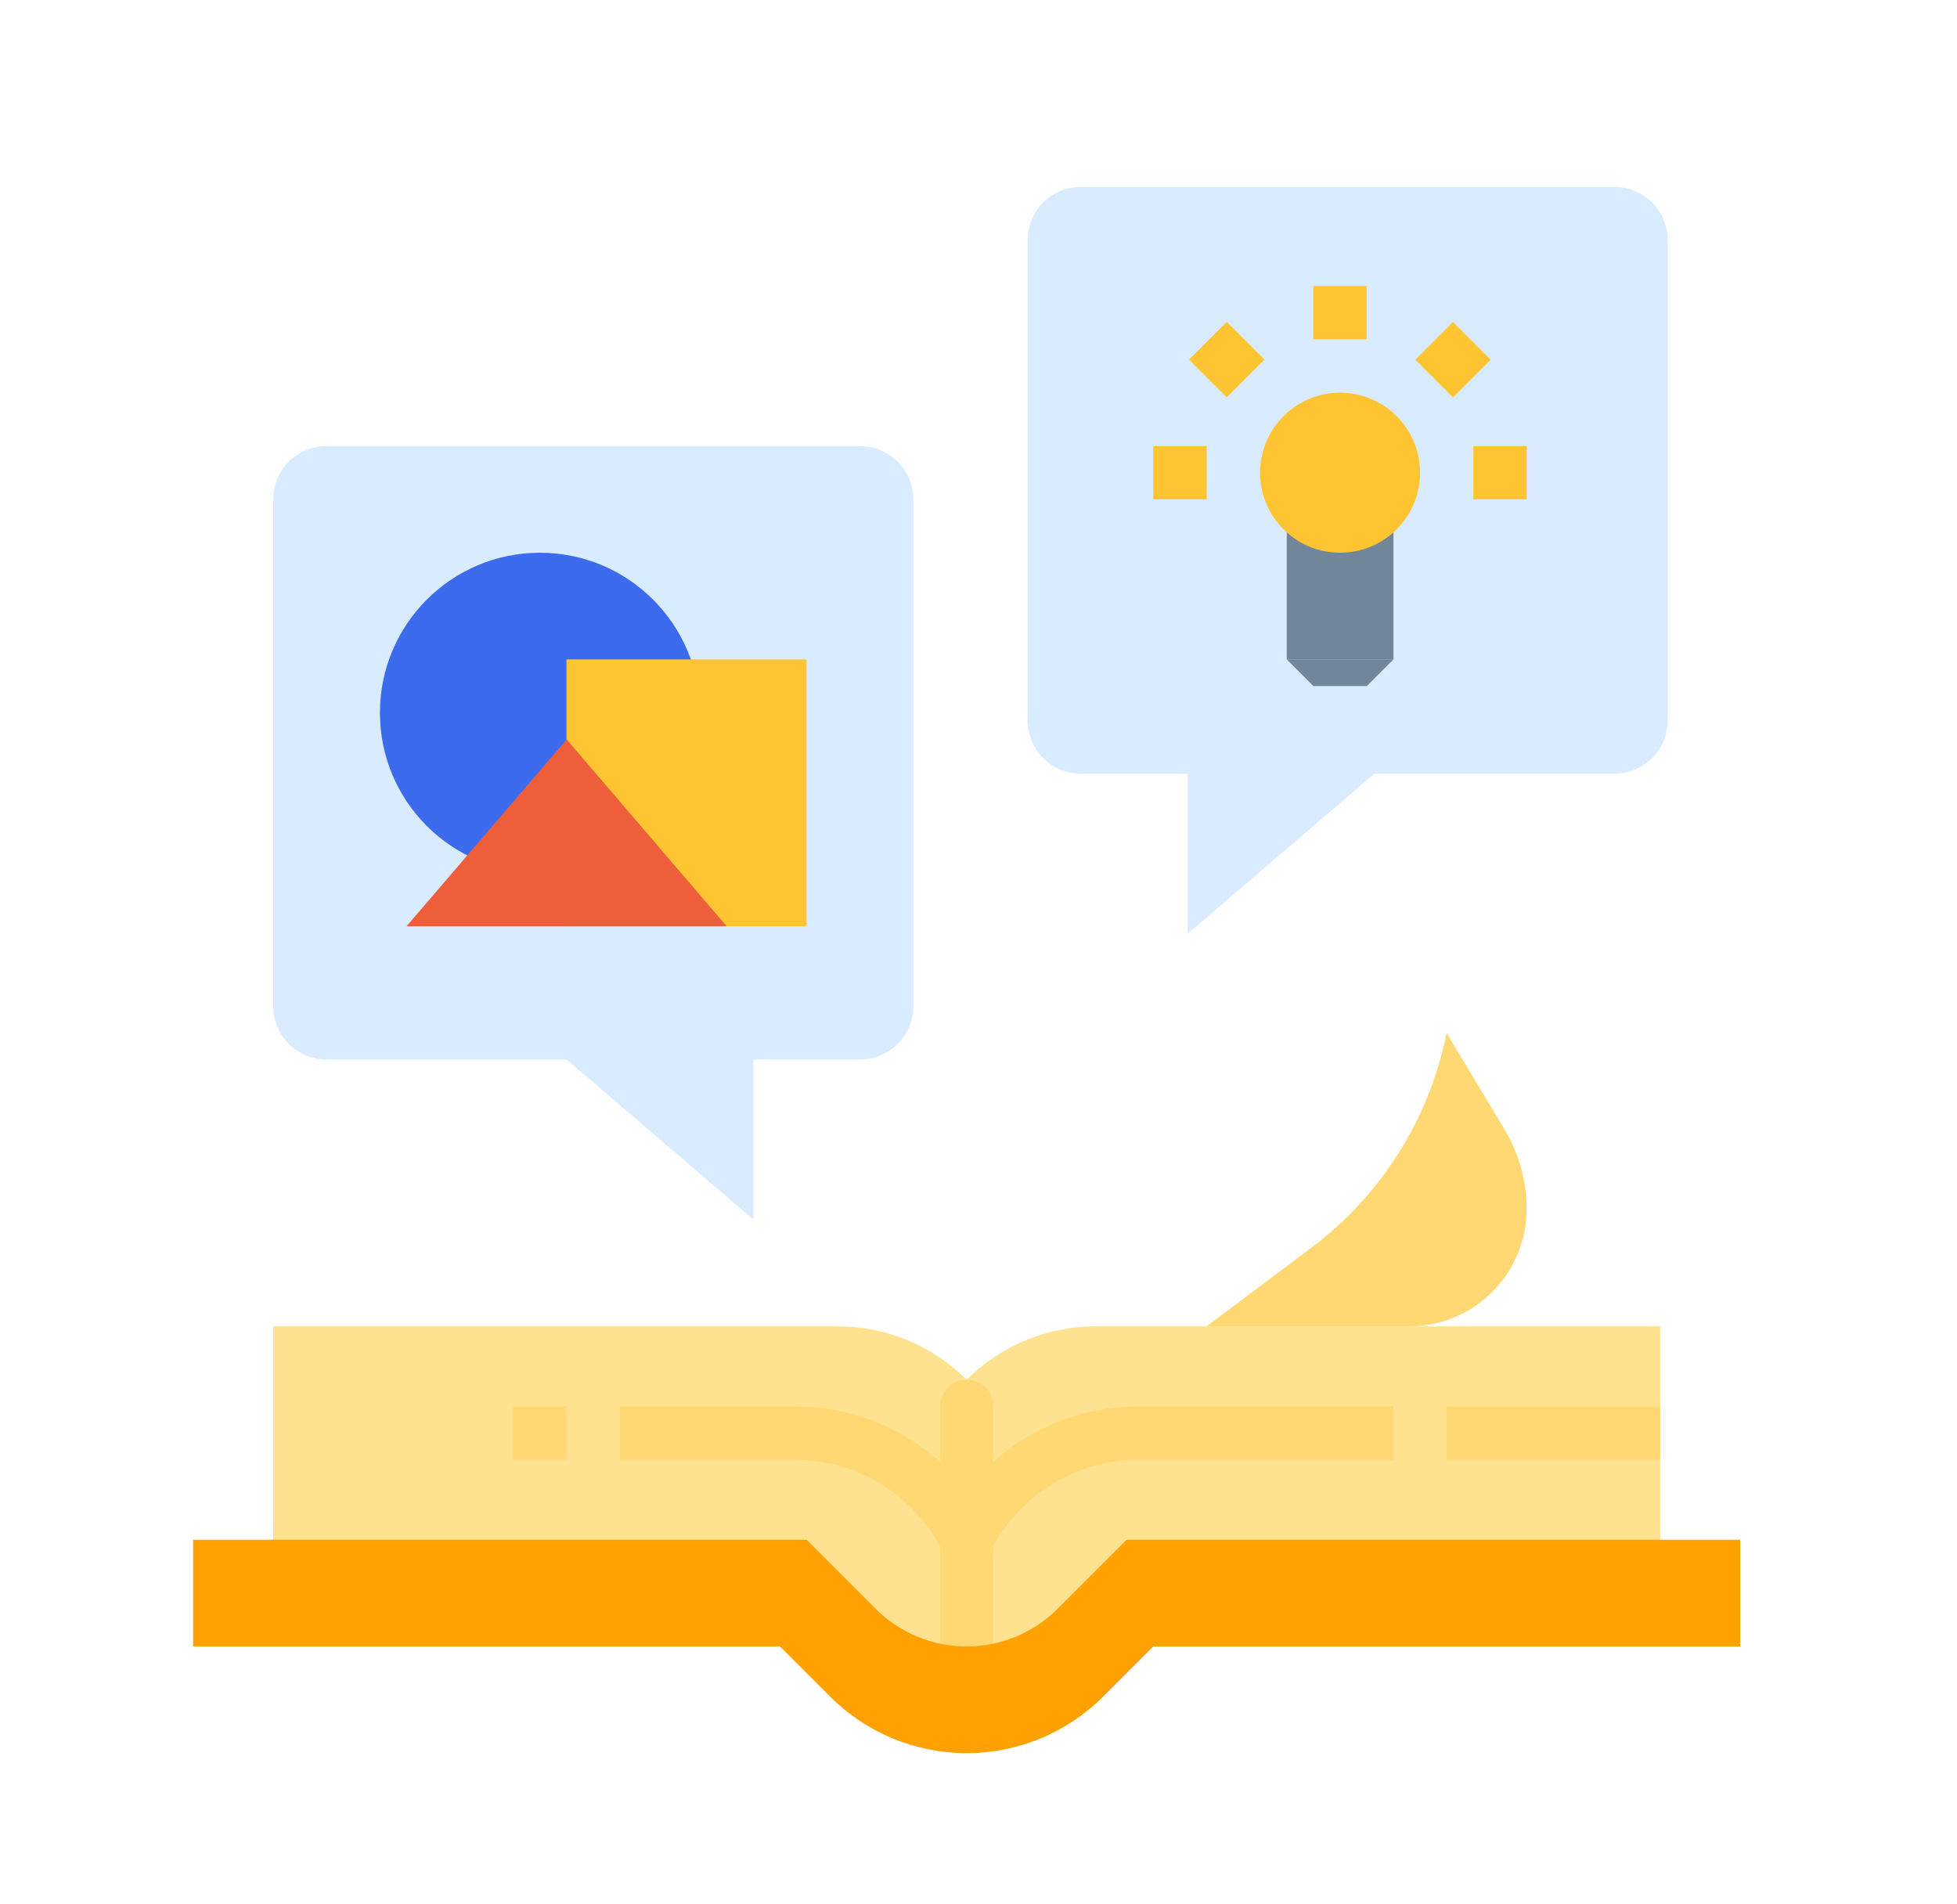
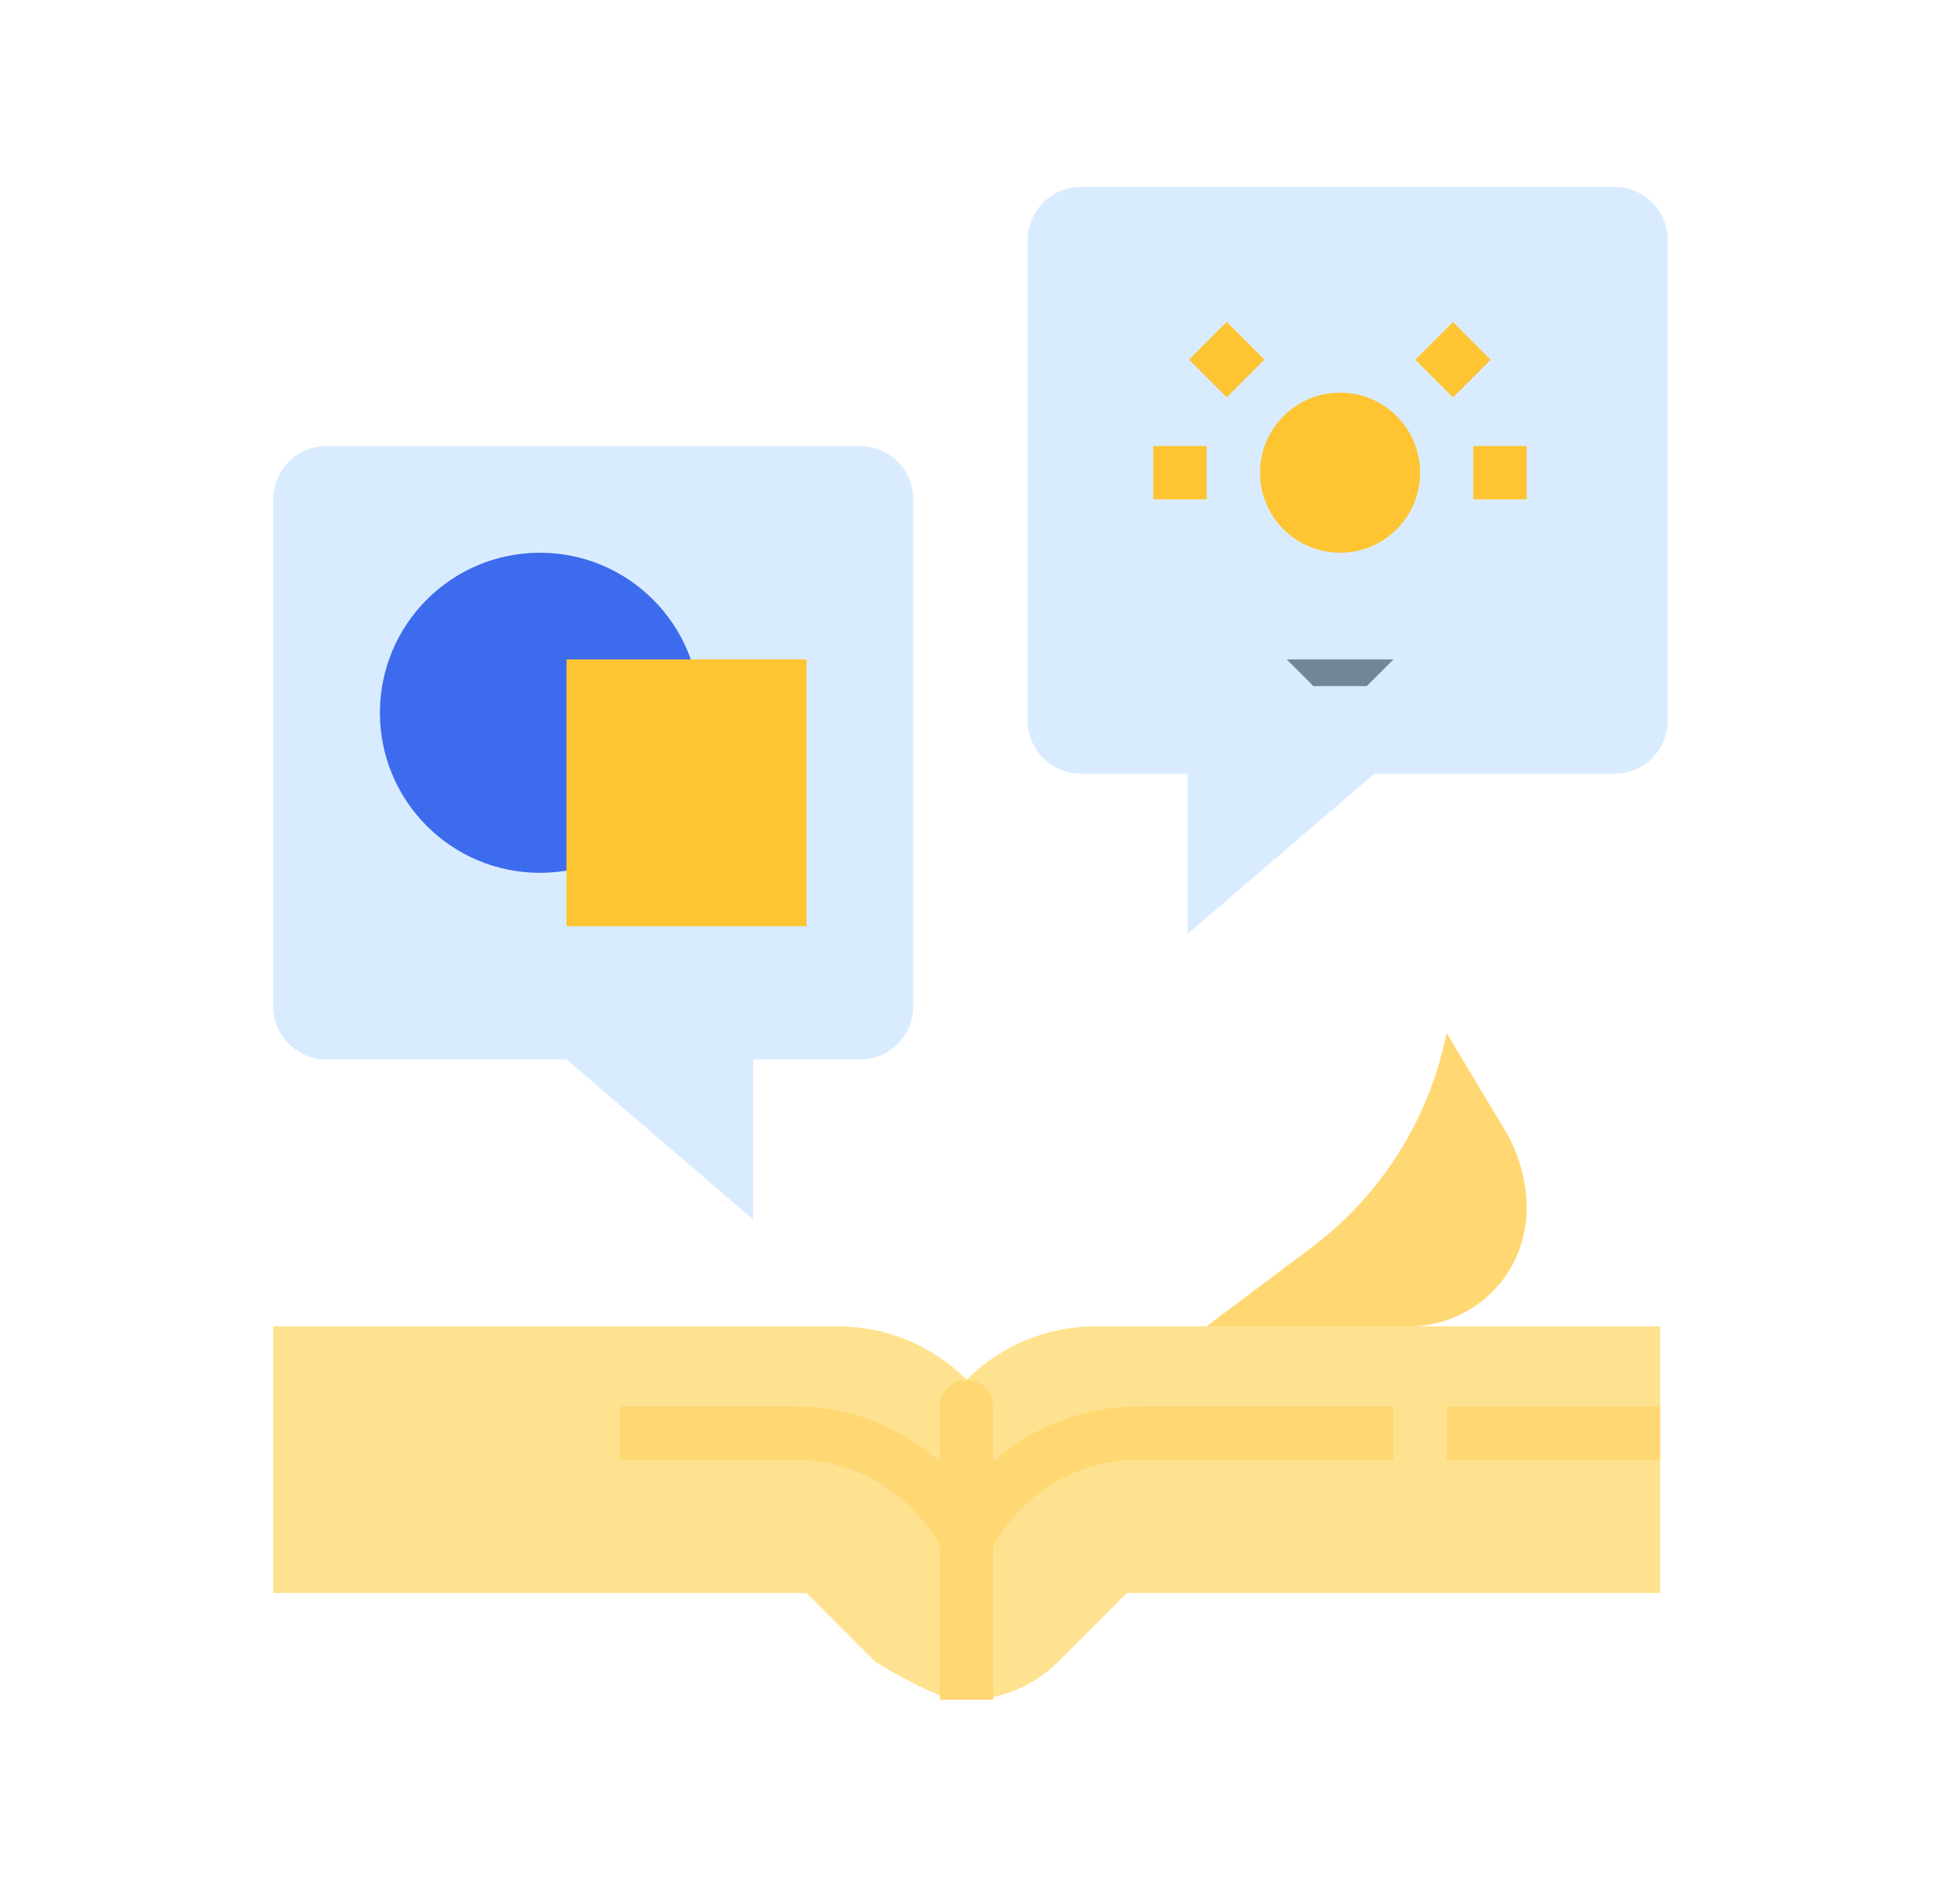
<svg xmlns="http://www.w3.org/2000/svg" width="37" height="36" viewBox="0 0 37 36" fill="none">
  <path d="M14.242 20.03H16.259C16.527 20.03 16.783 19.924 16.972 19.735C17.161 19.546 17.268 19.289 17.268 19.022V9.44C17.268 9.173 17.161 8.916 16.972 8.727C16.783 8.538 16.527 8.432 16.259 8.432H6.173C5.906 8.432 5.649 8.538 5.46 8.727C5.271 8.916 5.165 9.173 5.165 9.44V19.022C5.165 19.289 5.271 19.546 5.46 19.735C5.649 19.924 5.906 20.03 6.173 20.03H10.712L14.242 23.056V20.03Z" fill="#D9ECFF" />
  <path d="M10.208 16.5C11.879 16.5 13.234 15.146 13.234 13.475C13.234 11.804 11.879 10.449 10.208 10.449C8.537 10.449 7.183 11.804 7.183 13.475C7.183 15.146 8.537 16.5 10.208 16.5Z" fill="#3D6BED" />
-   <path d="M31.388 30.116V25.073H20.711C20.259 25.073 19.811 25.162 19.393 25.335C18.976 25.509 18.596 25.762 18.276 26.082C17.956 25.762 17.577 25.509 17.159 25.335C16.741 25.162 16.294 25.073 15.841 25.073H5.165V30.116H15.251L16.555 31.42C16.781 31.646 17.049 31.826 17.345 31.948C17.64 32.07 17.956 32.133 18.276 32.133C18.922 32.133 19.541 31.877 19.998 31.42L21.302 30.116H31.388Z" fill="#FFE28F" />
-   <path d="M9.702 26.586H10.71V27.595H9.702V26.586Z" fill="#FFD873" />
+   <path d="M31.388 30.116V25.073H20.711C20.259 25.073 19.811 25.162 19.393 25.335C18.976 25.509 18.596 25.762 18.276 26.082C17.956 25.762 17.577 25.509 17.159 25.335C16.741 25.162 16.294 25.073 15.841 25.073H5.165V30.116H15.251L16.555 31.42C17.64 32.07 17.956 32.133 18.276 32.133C18.922 32.133 19.541 31.877 19.998 31.42L21.302 30.116H31.388Z" fill="#FFE28F" />
  <path d="M18.779 27.631V26.586C18.779 26.453 18.726 26.324 18.632 26.23C18.537 26.135 18.409 26.082 18.275 26.082C18.142 26.082 18.013 26.135 17.919 26.23C17.824 26.324 17.771 26.453 17.771 26.586V27.631C17.011 26.955 16.029 26.583 15.011 26.586H11.72V27.595H15.011C15.576 27.593 16.131 27.744 16.617 28.032C17.103 28.32 17.502 28.735 17.771 29.231V32.133H18.779V29.231C19.049 28.735 19.448 28.32 19.933 28.032C20.419 27.744 20.974 27.593 21.539 27.595H26.344V26.586H21.539C20.522 26.583 19.539 26.955 18.779 27.631Z" fill="#FFD873" />
  <path d="M27.352 26.586H31.386V27.595H27.352V26.586Z" fill="#FFD873" />
  <path d="M22.812 25.073L24.789 23.59C26.114 22.597 27.026 21.15 27.35 19.526L28.449 21.357C28.72 21.809 28.863 22.326 28.863 22.853C28.863 23.442 28.629 24.007 28.213 24.423C27.796 24.84 27.232 25.073 26.643 25.073H22.812Z" fill="#FFD873" />
-   <path d="M21.301 29.108H32.9V31.125H21.806L20.858 32.072C20.519 32.411 20.116 32.68 19.673 32.864C19.23 33.047 18.755 33.142 18.276 33.142C17.796 33.142 17.321 33.047 16.878 32.864C16.435 32.68 16.032 32.411 15.693 32.072L14.746 31.125H3.651V29.108H15.25L16.554 30.412C16.78 30.638 17.049 30.817 17.344 30.939C17.639 31.062 17.956 31.125 18.276 31.125C18.922 31.125 19.541 30.868 19.997 30.412L21.301 29.108Z" fill="#FFA100" />
  <path d="M22.454 14.627H20.437C20.17 14.627 19.913 14.521 19.724 14.332C19.535 14.143 19.428 13.886 19.428 13.619V4.542C19.428 4.274 19.535 4.018 19.724 3.828C19.913 3.639 20.17 3.533 20.437 3.533H30.523C30.79 3.533 31.047 3.639 31.236 3.828C31.425 4.018 31.531 4.274 31.531 4.542V13.619C31.531 13.886 31.425 14.143 31.236 14.332C31.047 14.521 30.79 14.627 30.523 14.627H25.984L22.454 17.653V14.627Z" fill="#D9ECFF" />
  <path d="M24.328 12.466L24.832 12.97H25.841L26.345 12.466H24.328Z" fill="#718799" />
-   <path d="M24.328 9.945H26.345V12.466H24.328V9.945Z" fill="#718799" />
-   <path d="M24.829 5.406H25.838V6.415H24.829V5.406Z" fill="#FFC431" />
  <path d="M22.48 6.798L23.193 6.085L23.906 6.798L23.193 7.511L22.48 6.798Z" fill="#FFC431" />
  <path d="M21.805 8.432H22.814V9.44H21.805V8.432Z" fill="#FFC431" />
  <path d="M27.856 8.432H28.864V9.44H27.856V8.432Z" fill="#FFC431" />
  <path d="M26.758 6.8L27.471 6.087L28.184 6.8L27.471 7.513L26.758 6.8Z" fill="#FFC431" />
  <path d="M10.71 12.466H15.249V17.509H10.71V12.466Z" fill="#FFC431" />
-   <path d="M7.687 17.509L10.713 13.979L13.738 17.509H7.687Z" fill="#EF5E3B" />
  <path d="M25.336 10.449C26.172 10.449 26.849 9.772 26.849 8.936C26.849 8.101 26.172 7.423 25.336 7.423C24.501 7.423 23.823 8.101 23.823 8.936C23.823 9.772 24.501 10.449 25.336 10.449Z" fill="#FFC431" />
</svg>